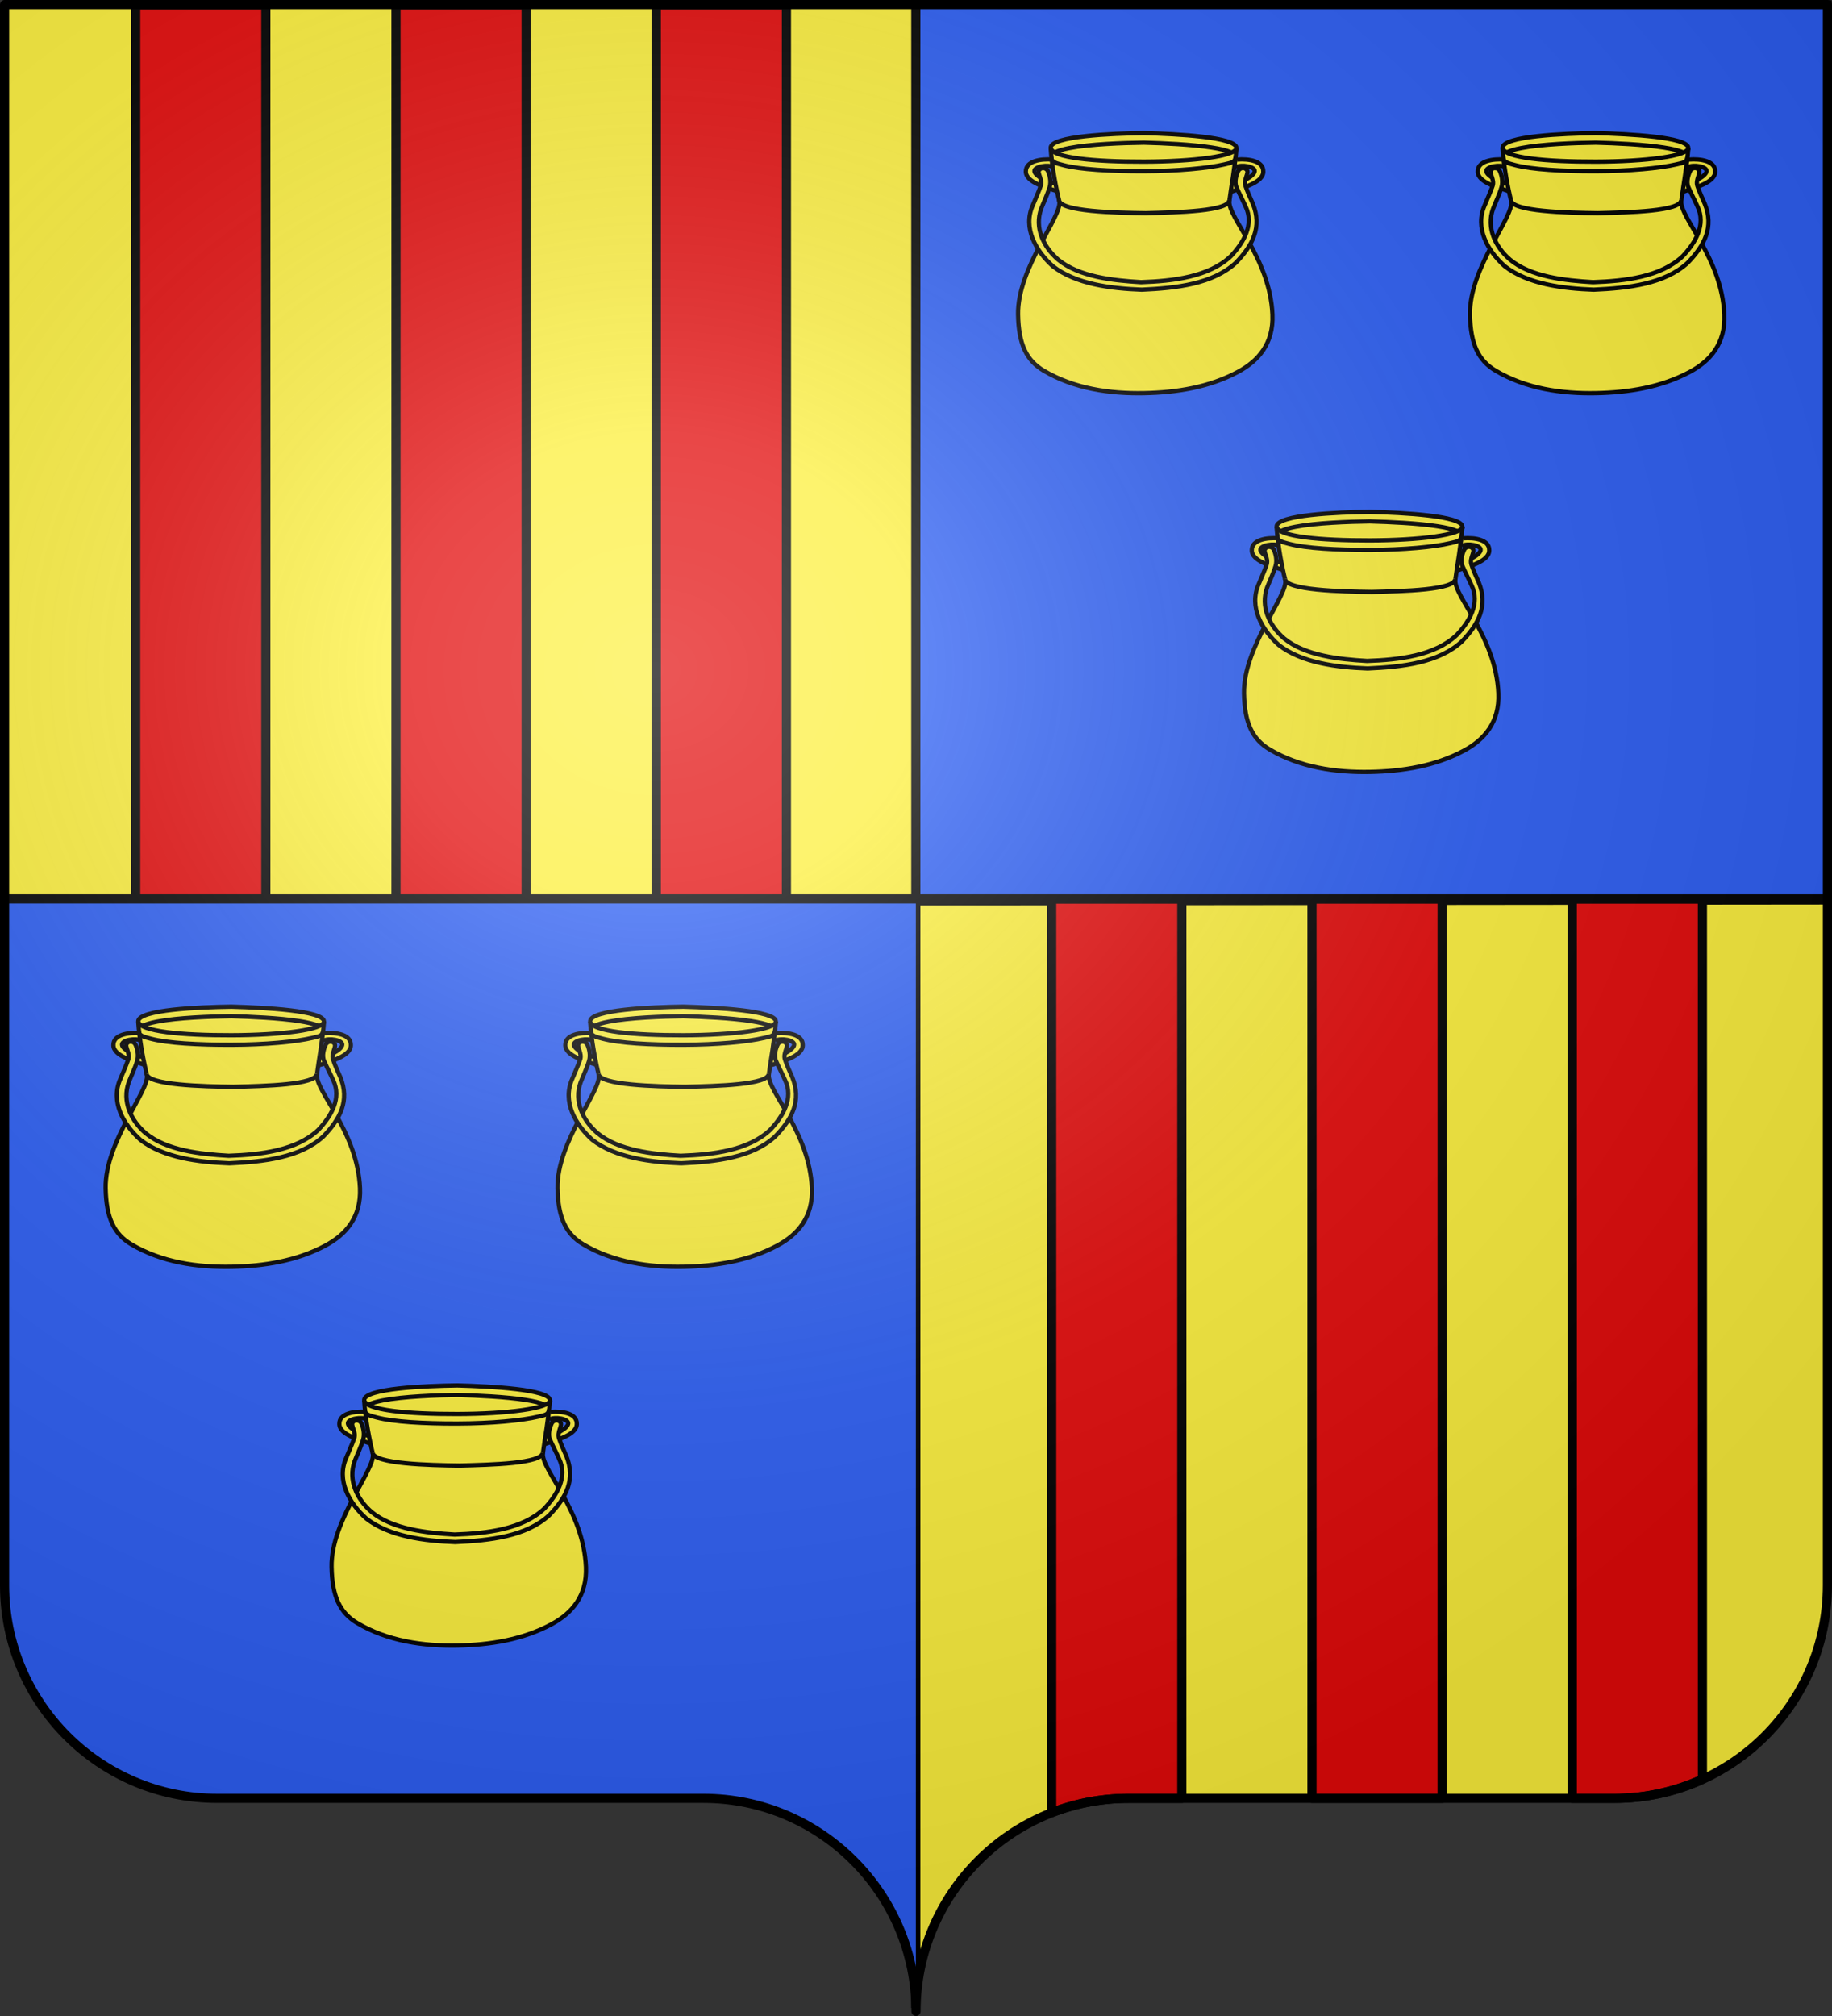
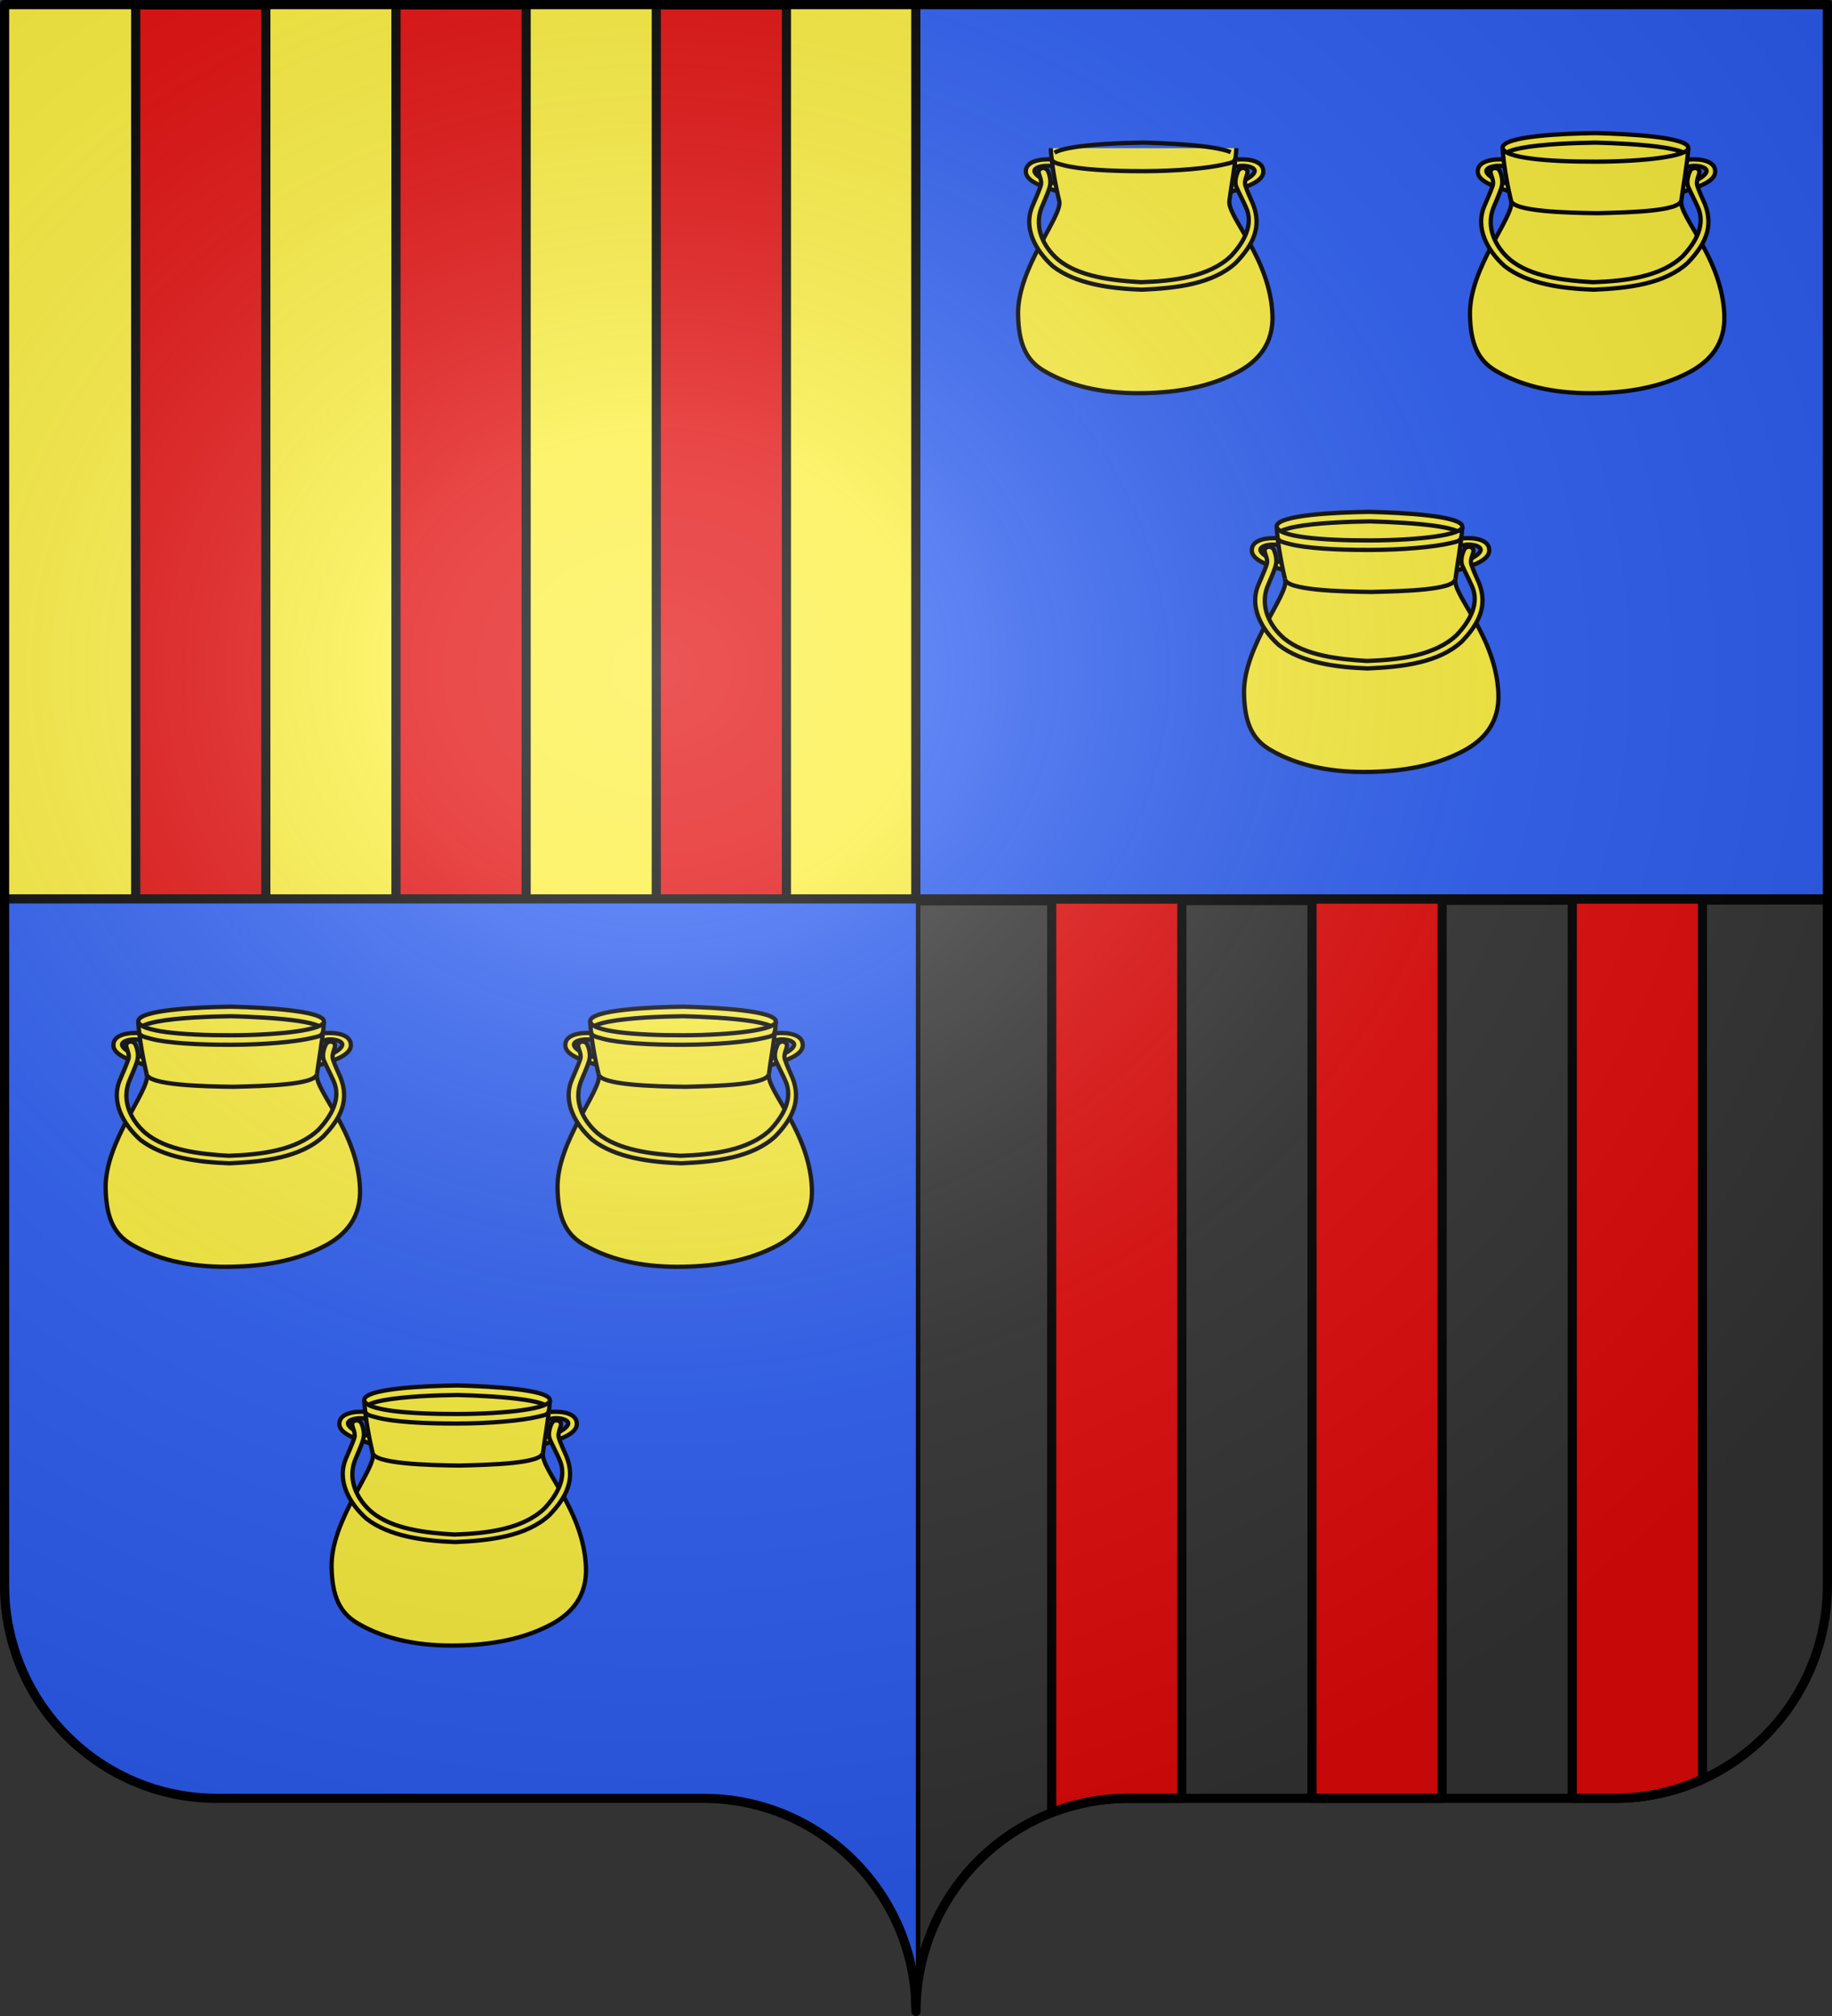
<svg xmlns="http://www.w3.org/2000/svg" xmlns:xlink="http://www.w3.org/1999/xlink" width="600" height="660" version="1.0">
  <rect width="100%" height="100%" fill="#333333" stroke="none" />
  <desc>Flag of Canton of Valais (Wallis)</desc>
  <defs>
    <g id="c">
-       <path id="b" d="M0 0v1h.5z" transform="rotate(18 3.157 -.5)" />
      <use xlink:href="#b" width="810" height="540" transform="scale(-1 1)" />
    </g>
    <g id="d">
      <use xlink:href="#c" width="810" height="540" transform="rotate(72)" />
      <use xlink:href="#c" width="810" height="540" transform="rotate(144)" />
    </g>
    <radialGradient xlink:href="#a" id="e" cx="285.186" cy="200.448" r="300" fx="285.186" fy="200.448" gradientTransform="matrix(1.551 0 0 1.35 -227.894 -51.264)" gradientUnits="userSpaceOnUse" />
    <linearGradient id="a">
      <stop offset="0" style="stop-color:white;stop-opacity:.314" />
      <stop offset=".19" style="stop-color:white;stop-opacity:.251" />
      <stop offset=".6" style="stop-color:#6b6b6b;stop-opacity:.125" />
      <stop offset="1" style="stop-color:black;stop-opacity:.125" />
    </linearGradient>
  </defs>
  <g style="opacity:1;display:inline">
-     <path d="M299.848 658.5c0-38.505 31.204-69.754 69.65-69.754h159.2c38.447 0 69.65-31.25 69.65-69.754V1.5h-597v517.492c0 38.504 31.204 69.754 69.65 69.754h159.2c38.447 0 69.65 31.25 69.65 69.753" style="fill:#fcef3c;fill-opacity:1;fill-rule:nonzero;stroke:none;stroke-width:1.5;stroke-linecap:round;stroke-linejoin:round;stroke-miterlimit:4;stroke-dasharray:none;stroke-dashoffset:0;stroke-opacity:1" />
    <path d="M300.379 1.594h298.03v293.024l-298.03.3z" style="fill:#fcef3c;fill-opacity:1;fill-rule:evenodd;stroke:#000;stroke-width:3;stroke-linecap:butt;stroke-linejoin:miter;stroke-miterlimit:4;stroke-dasharray:none;stroke-opacity:1" />
    <path d="M1.349 1.594h298.03v293.024l-298.03.3z" style="fill:#fcef3c;fill-opacity:1;fill-rule:evenodd;stroke:none;stroke-width:3;stroke-linecap:butt;stroke-linejoin:miter;stroke-opacity:1;stroke-miterlimit:4;stroke-dasharray:none" />
    <path d="M-95.745 281.381v-4.679h0z" style="opacity:.615;fill:#fcef3c;fill-opacity:.991;fill-rule:evenodd;stroke:#000;stroke-width:2.5;stroke-linecap:round;stroke-linejoin:round;stroke-miterlimit:4;stroke-dasharray:none;stroke-dashoffset:0;stroke-opacity:1" transform="translate(1482.492 -102.335)" />
    <path d="M-95.745 281.381v-4.679h0z" style="opacity:.615;fill:#fcef3c;fill-opacity:.991;fill-rule:evenodd;stroke:#000;stroke-width:2.5;stroke-linecap:round;stroke-linejoin:round;stroke-miterlimit:4;stroke-dasharray:none;stroke-dashoffset:0;stroke-opacity:1" transform="translate(1531.389 60.399)" />
    <path d="M300.182 1.594h298.03v293.024l-298.03.3z" style="fill:#2b5df2;fill-opacity:1;fill-rule:evenodd;stroke:none;stroke-width:3;stroke-linecap:butt;stroke-linejoin:miter;stroke-miterlimit:4;stroke-dasharray:none;stroke-opacity:1" />
    <path d="M44.438 1.594v293.281l42.625-.062V1.592zm85.25 0V294.78l42.625-.031V1.594zm85.25 0v293.125l42.625-.063V1.594z" style="opacity:1;display:inline;fill:#e20909;fill-opacity:1;fill-rule:evenodd;stroke:#000;stroke-width:3;stroke-linecap:butt;stroke-linejoin:miter;stroke-opacity:1;stroke-miterlimit:4;stroke-dasharray:none" />
    <path d="M344.438 294.299v299.107c7.78-3.01 16.225-4.656 25.062-4.656h17.563V294.299zm85.25 0V588.75h42.625V294.299zm85.25 0V588.75h13.75a69.3 69.3 0 0 0 28.875-6.281v-288.17z" style="opacity:1;display:inline;fill:#e20909;fill-opacity:1;fill-rule:nonzero;stroke:#000;stroke-width:3;stroke-linecap:round;stroke-linejoin:round;stroke-miterlimit:4;stroke-dasharray:none;stroke-dashoffset:0;stroke-opacity:1" />
  </g>
  <g style="opacity:1;display:inline">
    <path d="M299.94.722v656.652" style="opacity:1;fill:none;fill-rule:evenodd;stroke:#000;stroke-width:3;stroke-linecap:butt;stroke-linejoin:miter;stroke-miterlimit:4;stroke-dasharray:none;stroke-opacity:1;display:inline" />
    <path d="M1.496 294.32 1.344 519c0 38.504 31.21 69.75 69.656 69.75h159.188c34.776 0 64.576 27.31 69.767 60.688V294.319z" style="fill:#2b5df2;fill-opacity:1;fill-rule:nonzero;stroke:none;stroke-width:3;stroke-linecap:round;stroke-linejoin:round;stroke-miterlimit:4;stroke-dasharray:none;stroke-dashoffset:0;stroke-opacity:1;display:inline" />
    <path d="M1.576 294.284h596.726" style="opacity:1;fill:none;fill-rule:evenodd;stroke:#000;stroke-width:3;stroke-linecap:butt;stroke-linejoin:miter;stroke-miterlimit:4;stroke-dasharray:none;stroke-opacity:1;display:inline" />
    <g style="opacity:1;display:inline;stroke:#000;stroke-width:1.4;stroke-miterlimit:4;stroke-dasharray:none;stroke-opacity:1">
      <g style="stroke:#000;stroke-width:5.378;stroke-miterlimit:4;stroke-dasharray:none;stroke-opacity:1">
        <path d="M188.568 203.192c-8.79-.106-27.701-9.1-28.23-15.56-.424-5.824 17.031-8.79 24.55-5.084m-1.481-9.53c-15.144-1.164-33.977 1.8-33.871 14.932-.318 14.084 26.683 20.537 40.662 25.408M410.766 203.192c8.79-.106 26.51-9.1 27.04-15.56.424-5.824-16.238-8.79-23.757-5.084m1.481-9.53c15.143-1.164 33.183 1.8 33.078 14.932.317 14.084-25.89 20.537-39.869 25.408" style="fill:#fcef3c;fill-opacity:1;fill-rule:evenodd;stroke:#000;stroke-width:5.378;stroke-linecap:butt;stroke-linejoin:miter;stroke-miterlimit:4;stroke-dasharray:none;stroke-opacity:1" transform="translate(297.103 7.248)scale(.26)" />
        <path d="M414.777 158.758c-1.387 20.754-6.936 50.688-8.918 66.685-1.725 20.864 51.211 71.82 54.277 142.738 1.584 36.638-17.87 58.502-43.414 72.213-36.384 19.53-77.648 25.966-118.113 26.774-43.408.866-88.517-5.676-126.5-28.234-21.676-12.874-31.745-33.116-32.385-70.753-1.002-58.855 56.036-123.692 51.95-142.738-3.619-14.016-9.616-44.345-10.856-66.685" style="fill:#fcef3c;fill-opacity:1;fill-rule:evenodd;stroke:#000;stroke-width:5.378;stroke-linecap:butt;stroke-linejoin:miter;stroke-miterlimit:4;stroke-dasharray:none;stroke-opacity:1" transform="translate(297.103 7.248)scale(.26)" />
-         <path d="M191.318 224.083c.841 14.416 71.447 16.039 109.245 16.493 39.852-1.015 104.987-2.405 105.19-16.493M414.801 158.095c.672 10.66-54.338 17.42-116.619 17.576s-115.96-4.703-117.388-17.576c.318-14.635 76.62-17.873 117.388-18.379 42.983 1.13 115.276 4.993 116.62 18.379z" style="fill:#fcef3c;fill-opacity:1;fill-rule:evenodd;stroke:#000;stroke-width:5.378;stroke-linecap:butt;stroke-linejoin:miter;stroke-miterlimit:4;stroke-dasharray:none;stroke-opacity:1" transform="translate(297.103 7.248)scale(.26)" />
        <path d="M185.623 164.286c4.101-2.29 10.586-4.175 18.557-5.723 25.893-5.031 67.472-6.517 94.002-6.847 25.1.66 60.194 2.252 85.32 6.127 10.052 1.551 18.508 3.467 24.09 5.836" style="fill:none;fill-opacity:1;fill-rule:evenodd;stroke:#000;stroke-width:5.378;stroke-linecap:butt;stroke-linejoin:miter;stroke-miterlimit:4;stroke-dasharray:none;stroke-opacity:1" transform="translate(297.103 7.248)scale(.26)" />
        <path d="M171.714 183.68c-2.022-.14-4.143.654-5.57 2.74-2.383 4.115 4.747 11.977 2.123 19.626-3.037 8.85-6.921 16.97-9.98 24.541-12.795 28.58 3.709 57.393 25.163 76.718 28.983 22.671 73.425 28.203 112.054 29.595 43.783-1.915 89.46-7.122 118.446-33.837 21.337-22.028 33.408-44.996 21.53-74.365-3.078-7.196-6.767-14.714-9.335-22.652-2.493-7.707 4.417-15.511 2.033-19.626-2.853-4.171-8.25-3.277-10.785.177-2.658 5.385-5.551 14.37-2.564 21.217 3.924 8.993 8.283 16.994 11.486 24.297 11.08 22.816-2.642 45.632-18.471 62.477C380.218 320.9 335 326.054 294.699 327.44c-36.01-2.099-78.021-6.698-104.46-28.331-18.797-16.134-30.064-40.3-21.395-64.228 3.157-8.148 7.61-17.052 10.65-27.067 2.194-7.226.094-15.832-2.564-21.217-1.267-1.727-3.193-2.78-5.216-2.918z" style="fill:#fcef3c;fill-opacity:1;fill-rule:evenodd;stroke:#000;stroke-width:5.378;stroke-linecap:butt;stroke-linejoin:miter;marker-mid:none;stroke-miterlimit:4;stroke-dasharray:none;stroke-opacity:1" transform="translate(297.103 7.248)scale(.26)" />
        <path d="M413.679 170.095c-1.007 6.47-4.267 6.695-13.78 8.954-20.533 4.878-59.385 8.516-101.717 8.622-42.349.106-80.72-2.107-101.392-7.581-9.73-2.577-14.978-3.63-15.435-9.995" style="fill:none;fill-opacity:1;fill-rule:evenodd;stroke:#000;stroke-width:5.378;stroke-linecap:butt;stroke-linejoin:miter;stroke-miterlimit:4;stroke-dasharray:none;stroke-opacity:1" transform="translate(297.103 7.248)scale(.26)" />
      </g>
      <g style="stroke:#000;stroke-width:5.378;stroke-miterlimit:4;stroke-dasharray:none;stroke-opacity:1">
        <path d="M188.568 203.192c-8.79-.106-27.701-9.1-28.23-15.56-.424-5.824 17.031-8.79 24.55-5.084m-1.481-9.53c-15.144-1.164-33.977 1.8-33.871 14.932-.318 14.084 26.683 20.537 40.662 25.408M410.766 203.192c8.79-.106 26.51-9.1 27.04-15.56.424-5.824-16.238-8.79-23.757-5.084m1.481-9.53c15.143-1.164 33.183 1.8 33.078 14.932.317 14.084-25.89 20.537-39.869 25.408" style="fill:#fcef3c;fill-opacity:1;fill-rule:evenodd;stroke:#000;stroke-width:5.378;stroke-linecap:butt;stroke-linejoin:miter;stroke-miterlimit:4;stroke-dasharray:none;stroke-opacity:1" transform="translate(445.103 7.248)scale(.26)" />
        <path d="M414.777 158.758c-1.387 20.754-6.936 50.688-8.918 66.685-1.725 20.864 51.211 71.82 54.277 142.738 1.584 36.638-17.87 58.502-43.414 72.213-36.384 19.53-77.648 25.966-118.113 26.774-43.408.866-88.517-5.676-126.5-28.234-21.676-12.874-31.745-33.116-32.385-70.753-1.002-58.855 56.036-123.692 51.95-142.738-3.619-14.016-9.616-44.345-10.856-66.685" style="fill:#fcef3c;fill-opacity:1;fill-rule:evenodd;stroke:#000;stroke-width:5.378;stroke-linecap:butt;stroke-linejoin:miter;stroke-miterlimit:4;stroke-dasharray:none;stroke-opacity:1" transform="translate(445.103 7.248)scale(.26)" />
        <path d="M191.318 224.083c.841 14.416 71.447 16.039 109.245 16.493 39.852-1.015 104.987-2.405 105.19-16.493M414.801 158.095c.672 10.66-54.338 17.42-116.619 17.576s-115.96-4.703-117.388-17.576c.318-14.635 76.62-17.873 117.388-18.379 42.983 1.13 115.276 4.993 116.62 18.379z" style="fill:#fcef3c;fill-opacity:1;fill-rule:evenodd;stroke:#000;stroke-width:5.378;stroke-linecap:butt;stroke-linejoin:miter;stroke-miterlimit:4;stroke-dasharray:none;stroke-opacity:1" transform="translate(445.103 7.248)scale(.26)" />
        <path d="M185.623 164.286c4.101-2.29 10.586-4.175 18.557-5.723 25.893-5.031 67.472-6.517 94.002-6.847 25.1.66 60.194 2.252 85.32 6.127 10.052 1.551 18.508 3.467 24.09 5.836" style="fill:none;fill-opacity:1;fill-rule:evenodd;stroke:#000;stroke-width:5.378;stroke-linecap:butt;stroke-linejoin:miter;stroke-miterlimit:4;stroke-dasharray:none;stroke-opacity:1" transform="translate(445.103 7.248)scale(.26)" />
        <path d="M171.714 183.68c-2.022-.14-4.143.654-5.57 2.74-2.383 4.115 4.747 11.977 2.123 19.626-3.037 8.85-6.921 16.97-9.98 24.541-12.795 28.58 3.709 57.393 25.163 76.718 28.983 22.671 73.425 28.203 112.054 29.595 43.783-1.915 89.46-7.122 118.446-33.837 21.337-22.028 33.408-44.996 21.53-74.365-3.078-7.196-6.767-14.714-9.335-22.652-2.493-7.707 4.417-15.511 2.033-19.626-2.853-4.171-8.25-3.277-10.785.177-2.658 5.385-5.551 14.37-2.564 21.217 3.924 8.993 8.283 16.994 11.486 24.297 11.08 22.816-2.642 45.632-18.471 62.477C380.218 320.9 335 326.054 294.699 327.44c-36.01-2.099-78.021-6.698-104.46-28.331-18.797-16.134-30.064-40.3-21.395-64.228 3.157-8.148 7.61-17.052 10.65-27.067 2.194-7.226.094-15.832-2.564-21.217-1.267-1.727-3.193-2.78-5.216-2.918z" style="fill:#fcef3c;fill-opacity:1;fill-rule:evenodd;stroke:#000;stroke-width:5.378;stroke-linecap:butt;stroke-linejoin:miter;marker-mid:none;stroke-miterlimit:4;stroke-dasharray:none;stroke-opacity:1" transform="translate(445.103 7.248)scale(.26)" />
-         <path d="M413.679 170.095c-1.007 6.47-4.267 6.695-13.78 8.954-20.533 4.878-59.385 8.516-101.717 8.622-42.349.106-80.72-2.107-101.392-7.581-9.73-2.577-14.978-3.63-15.435-9.995" style="fill:none;fill-opacity:1;fill-rule:evenodd;stroke:#000;stroke-width:5.378;stroke-linecap:butt;stroke-linejoin:miter;stroke-miterlimit:4;stroke-dasharray:none;stroke-opacity:1" transform="translate(445.103 7.248)scale(.26)" />
      </g>
      <g style="stroke:#000;stroke-width:5.378;stroke-miterlimit:4;stroke-dasharray:none;stroke-opacity:1">
        <path d="M188.568 203.192c-8.79-.106-27.701-9.1-28.23-15.56-.424-5.824 17.031-8.79 24.55-5.084m-1.481-9.53c-15.144-1.164-33.977 1.8-33.871 14.932-.318 14.084 26.683 20.537 40.662 25.408M410.766 203.192c8.79-.106 26.51-9.1 27.04-15.56.424-5.824-16.238-8.79-23.757-5.084m1.481-9.53c15.143-1.164 33.183 1.8 33.078 14.932.317 14.084-25.89 20.537-39.869 25.408" style="fill:#fcef3c;fill-opacity:1;fill-rule:evenodd;stroke:#000;stroke-width:5.378;stroke-linecap:butt;stroke-linejoin:miter;stroke-miterlimit:4;stroke-dasharray:none;stroke-opacity:1" transform="translate(371.103 131.248)scale(.26)" />
        <path d="M414.777 158.758c-1.387 20.754-6.936 50.688-8.918 66.685-1.725 20.864 51.211 71.82 54.277 142.738 1.584 36.638-17.87 58.502-43.414 72.213-36.384 19.53-77.648 25.966-118.113 26.774-43.408.866-88.517-5.676-126.5-28.234-21.676-12.874-31.745-33.116-32.385-70.753-1.002-58.855 56.036-123.692 51.95-142.738-3.619-14.016-9.616-44.345-10.856-66.685" style="fill:#fcef3c;fill-opacity:1;fill-rule:evenodd;stroke:#000;stroke-width:5.378;stroke-linecap:butt;stroke-linejoin:miter;stroke-miterlimit:4;stroke-dasharray:none;stroke-opacity:1" transform="translate(371.103 131.248)scale(.26)" />
        <path d="M191.318 224.083c.841 14.416 71.447 16.039 109.245 16.493 39.852-1.015 104.987-2.405 105.19-16.493M414.801 158.095c.672 10.66-54.338 17.42-116.619 17.576s-115.96-4.703-117.388-17.576c.318-14.635 76.62-17.873 117.388-18.379 42.983 1.13 115.276 4.993 116.62 18.379z" style="fill:#fcef3c;fill-opacity:1;fill-rule:evenodd;stroke:#000;stroke-width:5.378;stroke-linecap:butt;stroke-linejoin:miter;stroke-miterlimit:4;stroke-dasharray:none;stroke-opacity:1" transform="translate(371.103 131.248)scale(.26)" />
        <path d="M185.623 164.286c4.101-2.29 10.586-4.175 18.557-5.723 25.893-5.031 67.472-6.517 94.002-6.847 25.1.66 60.194 2.252 85.32 6.127 10.052 1.551 18.508 3.467 24.09 5.836" style="fill:none;fill-opacity:1;fill-rule:evenodd;stroke:#000;stroke-width:5.378;stroke-linecap:butt;stroke-linejoin:miter;stroke-miterlimit:4;stroke-dasharray:none;stroke-opacity:1" transform="translate(371.103 131.248)scale(.26)" />
        <path d="M171.714 183.68c-2.022-.14-4.143.654-5.57 2.74-2.383 4.115 4.747 11.977 2.123 19.626-3.037 8.85-6.921 16.97-9.98 24.541-12.795 28.58 3.709 57.393 25.163 76.718 28.983 22.671 73.425 28.203 112.054 29.595 43.783-1.915 89.46-7.122 118.446-33.837 21.337-22.028 33.408-44.996 21.53-74.365-3.078-7.196-6.767-14.714-9.335-22.652-2.493-7.707 4.417-15.511 2.033-19.626-2.853-4.171-8.25-3.277-10.785.177-2.658 5.385-5.551 14.37-2.564 21.217 3.924 8.993 8.283 16.994 11.486 24.297 11.08 22.816-2.642 45.632-18.471 62.477C380.218 320.9 335 326.054 294.699 327.44c-36.01-2.099-78.021-6.698-104.46-28.331-18.797-16.134-30.064-40.3-21.395-64.228 3.157-8.148 7.61-17.052 10.65-27.067 2.194-7.226.094-15.832-2.564-21.217-1.267-1.727-3.193-2.78-5.216-2.918z" style="fill:#fcef3c;fill-opacity:1;fill-rule:evenodd;stroke:#000;stroke-width:5.378;stroke-linecap:butt;stroke-linejoin:miter;marker-mid:none;stroke-miterlimit:4;stroke-dasharray:none;stroke-opacity:1" transform="translate(371.103 131.248)scale(.26)" />
        <path d="M413.679 170.095c-1.007 6.47-4.267 6.695-13.78 8.954-20.533 4.878-59.385 8.516-101.717 8.622-42.349.106-80.72-2.107-101.392-7.581-9.73-2.577-14.978-3.63-15.435-9.995" style="fill:none;fill-opacity:1;fill-rule:evenodd;stroke:#000;stroke-width:5.378;stroke-linecap:butt;stroke-linejoin:miter;stroke-miterlimit:4;stroke-dasharray:none;stroke-opacity:1" transform="translate(371.103 131.248)scale(.26)" />
      </g>
    </g>
    <g style="opacity:1;stroke:#000;stroke-width:1.4;stroke-miterlimit:4;stroke-dasharray:none;stroke-opacity:1;display:inline">
      <g style="stroke:#000;stroke-width:5.378;stroke-miterlimit:4;stroke-dasharray:none;stroke-opacity:1">
        <path d="M188.568 203.192c-8.79-.106-27.701-9.1-28.23-15.56-.424-5.824 17.031-8.79 24.55-5.084m-1.481-9.53c-15.144-1.164-33.977 1.8-33.871 14.932-.318 14.084 26.683 20.537 40.662 25.408M410.766 203.192c8.79-.106 26.51-9.1 27.04-15.56.424-5.824-16.238-8.79-23.757-5.084m1.481-9.53c15.143-1.164 33.183 1.8 33.078 14.932.317 14.084-25.89 20.537-39.869 25.408" style="fill:#fcef3c;fill-opacity:1;fill-rule:evenodd;stroke:#000;stroke-width:5.378;stroke-linecap:butt;stroke-linejoin:miter;stroke-miterlimit:4;stroke-dasharray:none;stroke-opacity:1" transform="translate(-1.73 293.248)scale(.26)" />
        <path d="M414.777 158.758c-1.387 20.754-6.936 50.688-8.918 66.685-1.725 20.864 51.211 71.82 54.277 142.738 1.584 36.638-17.87 58.502-43.414 72.213-36.384 19.53-77.648 25.966-118.113 26.774-43.408.866-88.517-5.676-126.5-28.234-21.676-12.874-31.745-33.116-32.385-70.753-1.002-58.855 56.036-123.692 51.95-142.738-3.619-14.016-9.616-44.345-10.856-66.685" style="fill:#fcef3c;fill-opacity:1;fill-rule:evenodd;stroke:#000;stroke-width:5.378;stroke-linecap:butt;stroke-linejoin:miter;stroke-miterlimit:4;stroke-dasharray:none;stroke-opacity:1" transform="translate(-1.73 293.248)scale(.26)" />
        <path d="M191.318 224.083c.841 14.416 71.447 16.039 109.245 16.493 39.852-1.015 104.987-2.405 105.19-16.493M414.801 158.095c.672 10.66-54.338 17.42-116.619 17.576s-115.96-4.703-117.388-17.576c.318-14.635 76.62-17.873 117.388-18.379 42.983 1.13 115.276 4.993 116.62 18.379z" style="fill:#fcef3c;fill-opacity:1;fill-rule:evenodd;stroke:#000;stroke-width:5.378;stroke-linecap:butt;stroke-linejoin:miter;stroke-miterlimit:4;stroke-dasharray:none;stroke-opacity:1" transform="translate(-1.73 293.248)scale(.26)" />
        <path d="M185.623 164.286c4.101-2.29 10.586-4.175 18.557-5.723 25.893-5.031 67.472-6.517 94.002-6.847 25.1.66 60.194 2.252 85.32 6.127 10.052 1.551 18.508 3.467 24.09 5.836" style="fill:none;fill-opacity:1;fill-rule:evenodd;stroke:#000;stroke-width:5.378;stroke-linecap:butt;stroke-linejoin:miter;stroke-miterlimit:4;stroke-dasharray:none;stroke-opacity:1" transform="translate(-1.73 293.248)scale(.26)" />
        <path d="M171.714 183.68c-2.022-.14-4.143.654-5.57 2.74-2.383 4.115 4.747 11.977 2.123 19.626-3.037 8.85-6.921 16.97-9.98 24.541-12.795 28.58 3.709 57.393 25.163 76.718 28.983 22.671 73.425 28.203 112.054 29.595 43.783-1.915 89.46-7.122 118.446-33.837 21.337-22.028 33.408-44.996 21.53-74.365-3.078-7.196-6.767-14.714-9.335-22.652-2.493-7.707 4.417-15.511 2.033-19.626-2.853-4.171-8.25-3.277-10.785.177-2.658 5.385-5.551 14.37-2.564 21.217 3.924 8.993 8.283 16.994 11.486 24.297 11.08 22.816-2.642 45.632-18.471 62.477C380.218 320.9 335 326.054 294.699 327.44c-36.01-2.099-78.021-6.698-104.46-28.331-18.797-16.134-30.064-40.3-21.395-64.228 3.157-8.148 7.61-17.052 10.65-27.067 2.194-7.226.094-15.832-2.564-21.217-1.267-1.727-3.193-2.78-5.216-2.918z" style="fill:#fcef3c;fill-opacity:1;fill-rule:evenodd;stroke:#000;stroke-width:5.378;stroke-linecap:butt;stroke-linejoin:miter;marker-mid:none;stroke-miterlimit:4;stroke-dasharray:none;stroke-opacity:1" transform="translate(-1.73 293.248)scale(.26)" />
        <path d="M413.679 170.095c-1.007 6.47-4.267 6.695-13.78 8.954-20.533 4.878-59.385 8.516-101.717 8.622-42.349.106-80.72-2.107-101.392-7.581-9.73-2.577-14.978-3.63-15.435-9.995" style="fill:none;fill-opacity:1;fill-rule:evenodd;stroke:#000;stroke-width:5.378;stroke-linecap:butt;stroke-linejoin:miter;stroke-miterlimit:4;stroke-dasharray:none;stroke-opacity:1" transform="translate(-1.73 293.248)scale(.26)" />
      </g>
      <g style="stroke:#000;stroke-width:5.378;stroke-miterlimit:4;stroke-dasharray:none;stroke-opacity:1">
        <path d="M188.568 203.192c-8.79-.106-27.701-9.1-28.23-15.56-.424-5.824 17.031-8.79 24.55-5.084m-1.481-9.53c-15.144-1.164-33.977 1.8-33.871 14.932-.318 14.084 26.683 20.537 40.662 25.408M410.766 203.192c8.79-.106 26.51-9.1 27.04-15.56.424-5.824-16.238-8.79-23.757-5.084m1.481-9.53c15.143-1.164 33.183 1.8 33.078 14.932.317 14.084-25.89 20.537-39.869 25.408" style="fill:#fcef3c;fill-opacity:1;fill-rule:evenodd;stroke:#000;stroke-width:5.378;stroke-linecap:butt;stroke-linejoin:miter;stroke-miterlimit:4;stroke-dasharray:none;stroke-opacity:1" transform="translate(146.27 293.248)scale(.26)" />
        <path d="M414.777 158.758c-1.387 20.754-6.936 50.688-8.918 66.685-1.725 20.864 51.211 71.82 54.277 142.738 1.584 36.638-17.87 58.502-43.414 72.213-36.384 19.53-77.648 25.966-118.113 26.774-43.408.866-88.517-5.676-126.5-28.234-21.676-12.874-31.745-33.116-32.385-70.753-1.002-58.855 56.036-123.692 51.95-142.738-3.619-14.016-9.616-44.345-10.856-66.685" style="fill:#fcef3c;fill-opacity:1;fill-rule:evenodd;stroke:#000;stroke-width:5.378;stroke-linecap:butt;stroke-linejoin:miter;stroke-miterlimit:4;stroke-dasharray:none;stroke-opacity:1" transform="translate(146.27 293.248)scale(.26)" />
        <path d="M191.318 224.083c.841 14.416 71.447 16.039 109.245 16.493 39.852-1.015 104.987-2.405 105.19-16.493M414.801 158.095c.672 10.66-54.338 17.42-116.619 17.576s-115.96-4.703-117.388-17.576c.318-14.635 76.62-17.873 117.388-18.379 42.983 1.13 115.276 4.993 116.62 18.379z" style="fill:#fcef3c;fill-opacity:1;fill-rule:evenodd;stroke:#000;stroke-width:5.378;stroke-linecap:butt;stroke-linejoin:miter;stroke-miterlimit:4;stroke-dasharray:none;stroke-opacity:1" transform="translate(146.27 293.248)scale(.26)" />
        <path d="M185.623 164.286c4.101-2.29 10.586-4.175 18.557-5.723 25.893-5.031 67.472-6.517 94.002-6.847 25.1.66 60.194 2.252 85.32 6.127 10.052 1.551 18.508 3.467 24.09 5.836" style="fill:none;fill-opacity:1;fill-rule:evenodd;stroke:#000;stroke-width:5.378;stroke-linecap:butt;stroke-linejoin:miter;stroke-miterlimit:4;stroke-dasharray:none;stroke-opacity:1" transform="translate(146.27 293.248)scale(.26)" />
        <path d="M171.714 183.68c-2.022-.14-4.143.654-5.57 2.74-2.383 4.115 4.747 11.977 2.123 19.626-3.037 8.85-6.921 16.97-9.98 24.541-12.795 28.58 3.709 57.393 25.163 76.718 28.983 22.671 73.425 28.203 112.054 29.595 43.783-1.915 89.46-7.122 118.446-33.837 21.337-22.028 33.408-44.996 21.53-74.365-3.078-7.196-6.767-14.714-9.335-22.652-2.493-7.707 4.417-15.511 2.033-19.626-2.853-4.171-8.25-3.277-10.785.177-2.658 5.385-5.551 14.37-2.564 21.217 3.924 8.993 8.283 16.994 11.486 24.297 11.08 22.816-2.642 45.632-18.471 62.477C380.218 320.9 335 326.054 294.699 327.44c-36.01-2.099-78.021-6.698-104.46-28.331-18.797-16.134-30.064-40.3-21.395-64.228 3.157-8.148 7.61-17.052 10.65-27.067 2.194-7.226.094-15.832-2.564-21.217-1.267-1.727-3.193-2.78-5.216-2.918z" style="fill:#fcef3c;fill-opacity:1;fill-rule:evenodd;stroke:#000;stroke-width:5.378;stroke-linecap:butt;stroke-linejoin:miter;marker-mid:none;stroke-miterlimit:4;stroke-dasharray:none;stroke-opacity:1" transform="translate(146.27 293.248)scale(.26)" />
        <path d="M413.679 170.095c-1.007 6.47-4.267 6.695-13.78 8.954-20.533 4.878-59.385 8.516-101.717 8.622-42.349.106-80.72-2.107-101.392-7.581-9.73-2.577-14.978-3.63-15.435-9.995" style="fill:none;fill-opacity:1;fill-rule:evenodd;stroke:#000;stroke-width:5.378;stroke-linecap:butt;stroke-linejoin:miter;stroke-miterlimit:4;stroke-dasharray:none;stroke-opacity:1" transform="translate(146.27 293.248)scale(.26)" />
      </g>
      <g style="stroke:#000;stroke-width:5.378;stroke-miterlimit:4;stroke-dasharray:none;stroke-opacity:1">
        <path d="M188.568 203.192c-8.79-.106-27.701-9.1-28.23-15.56-.424-5.824 17.031-8.79 24.55-5.084m-1.481-9.53c-15.144-1.164-33.977 1.8-33.871 14.932-.318 14.084 26.683 20.537 40.662 25.408M410.766 203.192c8.79-.106 26.51-9.1 27.04-15.56.424-5.824-16.238-8.79-23.757-5.084m1.481-9.53c15.143-1.164 33.183 1.8 33.078 14.932.317 14.084-25.89 20.537-39.869 25.408" style="fill:#fcef3c;fill-opacity:1;fill-rule:evenodd;stroke:#000;stroke-width:5.378;stroke-linecap:butt;stroke-linejoin:miter;stroke-miterlimit:4;stroke-dasharray:none;stroke-opacity:1" transform="translate(72.27 417.248)scale(.26)" />
        <path d="M414.777 158.758c-1.387 20.754-6.936 50.688-8.918 66.685-1.725 20.864 51.211 71.82 54.277 142.738 1.584 36.638-17.87 58.502-43.414 72.213-36.384 19.53-77.648 25.966-118.113 26.774-43.408.866-88.517-5.676-126.5-28.234-21.676-12.874-31.745-33.116-32.385-70.753-1.002-58.855 56.036-123.692 51.95-142.738-3.619-14.016-9.616-44.345-10.856-66.685" style="fill:#fcef3c;fill-opacity:1;fill-rule:evenodd;stroke:#000;stroke-width:5.378;stroke-linecap:butt;stroke-linejoin:miter;stroke-miterlimit:4;stroke-dasharray:none;stroke-opacity:1" transform="translate(72.27 417.248)scale(.26)" />
        <path d="M191.318 224.083c.841 14.416 71.447 16.039 109.245 16.493 39.852-1.015 104.987-2.405 105.19-16.493M414.801 158.095c.672 10.66-54.338 17.42-116.619 17.576s-115.96-4.703-117.388-17.576c.318-14.635 76.62-17.873 117.388-18.379 42.983 1.13 115.276 4.993 116.62 18.379z" style="fill:#fcef3c;fill-opacity:1;fill-rule:evenodd;stroke:#000;stroke-width:5.378;stroke-linecap:butt;stroke-linejoin:miter;stroke-miterlimit:4;stroke-dasharray:none;stroke-opacity:1" transform="translate(72.27 417.248)scale(.26)" />
        <path d="M185.623 164.286c4.101-2.29 10.586-4.175 18.557-5.723 25.893-5.031 67.472-6.517 94.002-6.847 25.1.66 60.194 2.252 85.32 6.127 10.052 1.551 18.508 3.467 24.09 5.836" style="fill:none;fill-opacity:1;fill-rule:evenodd;stroke:#000;stroke-width:5.378;stroke-linecap:butt;stroke-linejoin:miter;stroke-miterlimit:4;stroke-dasharray:none;stroke-opacity:1" transform="translate(72.27 417.248)scale(.26)" />
        <path d="M171.714 183.68c-2.022-.14-4.143.654-5.57 2.74-2.383 4.115 4.747 11.977 2.123 19.626-3.037 8.85-6.921 16.97-9.98 24.541-12.795 28.58 3.709 57.393 25.163 76.718 28.983 22.671 73.425 28.203 112.054 29.595 43.783-1.915 89.46-7.122 118.446-33.837 21.337-22.028 33.408-44.996 21.53-74.365-3.078-7.196-6.767-14.714-9.335-22.652-2.493-7.707 4.417-15.511 2.033-19.626-2.853-4.171-8.25-3.277-10.785.177-2.658 5.385-5.551 14.37-2.564 21.217 3.924 8.993 8.283 16.994 11.486 24.297 11.08 22.816-2.642 45.632-18.471 62.477C380.218 320.9 335 326.054 294.699 327.44c-36.01-2.099-78.021-6.698-104.46-28.331-18.797-16.134-30.064-40.3-21.395-64.228 3.157-8.148 7.61-17.052 10.65-27.067 2.194-7.226.094-15.832-2.564-21.217-1.267-1.727-3.193-2.78-5.216-2.918z" style="fill:#fcef3c;fill-opacity:1;fill-rule:evenodd;stroke:#000;stroke-width:5.378;stroke-linecap:butt;stroke-linejoin:miter;marker-mid:none;stroke-miterlimit:4;stroke-dasharray:none;stroke-opacity:1" transform="translate(72.27 417.248)scale(.26)" />
        <path d="M413.679 170.095c-1.007 6.47-4.267 6.695-13.78 8.954-20.533 4.878-59.385 8.516-101.717 8.622-42.349.106-80.72-2.107-101.392-7.581-9.73-2.577-14.978-3.63-15.435-9.995" style="fill:none;fill-opacity:1;fill-rule:evenodd;stroke:#000;stroke-width:5.378;stroke-linecap:butt;stroke-linejoin:miter;stroke-miterlimit:4;stroke-dasharray:none;stroke-opacity:1" transform="translate(72.27 417.248)scale(.26)" />
      </g>
    </g>
  </g>
  <g style="display:inline">
    <path d="M1.5 1.5V518.99c0 38.505 31.203 69.755 69.65 69.755h159.2c38.447 0 69.65 31.25 69.65 69.754 0-38.504 31.203-69.754 69.65-69.754h159.2c38.447 0 69.65-31.25 69.65-69.755V1.5z" style="fill:url(#e);fill-opacity:1;fill-rule:evenodd;stroke:none;stroke-width:3;stroke-linecap:butt;stroke-linejoin:miter;stroke-miterlimit:4;stroke-dasharray:none;stroke-opacity:1" />
  </g>
  <path d="M300 658.5c0-38.504 31.203-69.754 69.65-69.754h159.2c38.447 0 69.65-31.25 69.65-69.753V1.5H1.5v517.493c0 38.504 31.203 69.753 69.65 69.753h159.2c38.447 0 69.65 31.25 69.65 69.754" style="fill:none;fill-opacity:1;fill-rule:nonzero;stroke:#000;stroke-width:3;stroke-linecap:round;stroke-linejoin:round;stroke-miterlimit:4;stroke-dasharray:none;stroke-dashoffset:0;stroke-opacity:1" />
</svg>